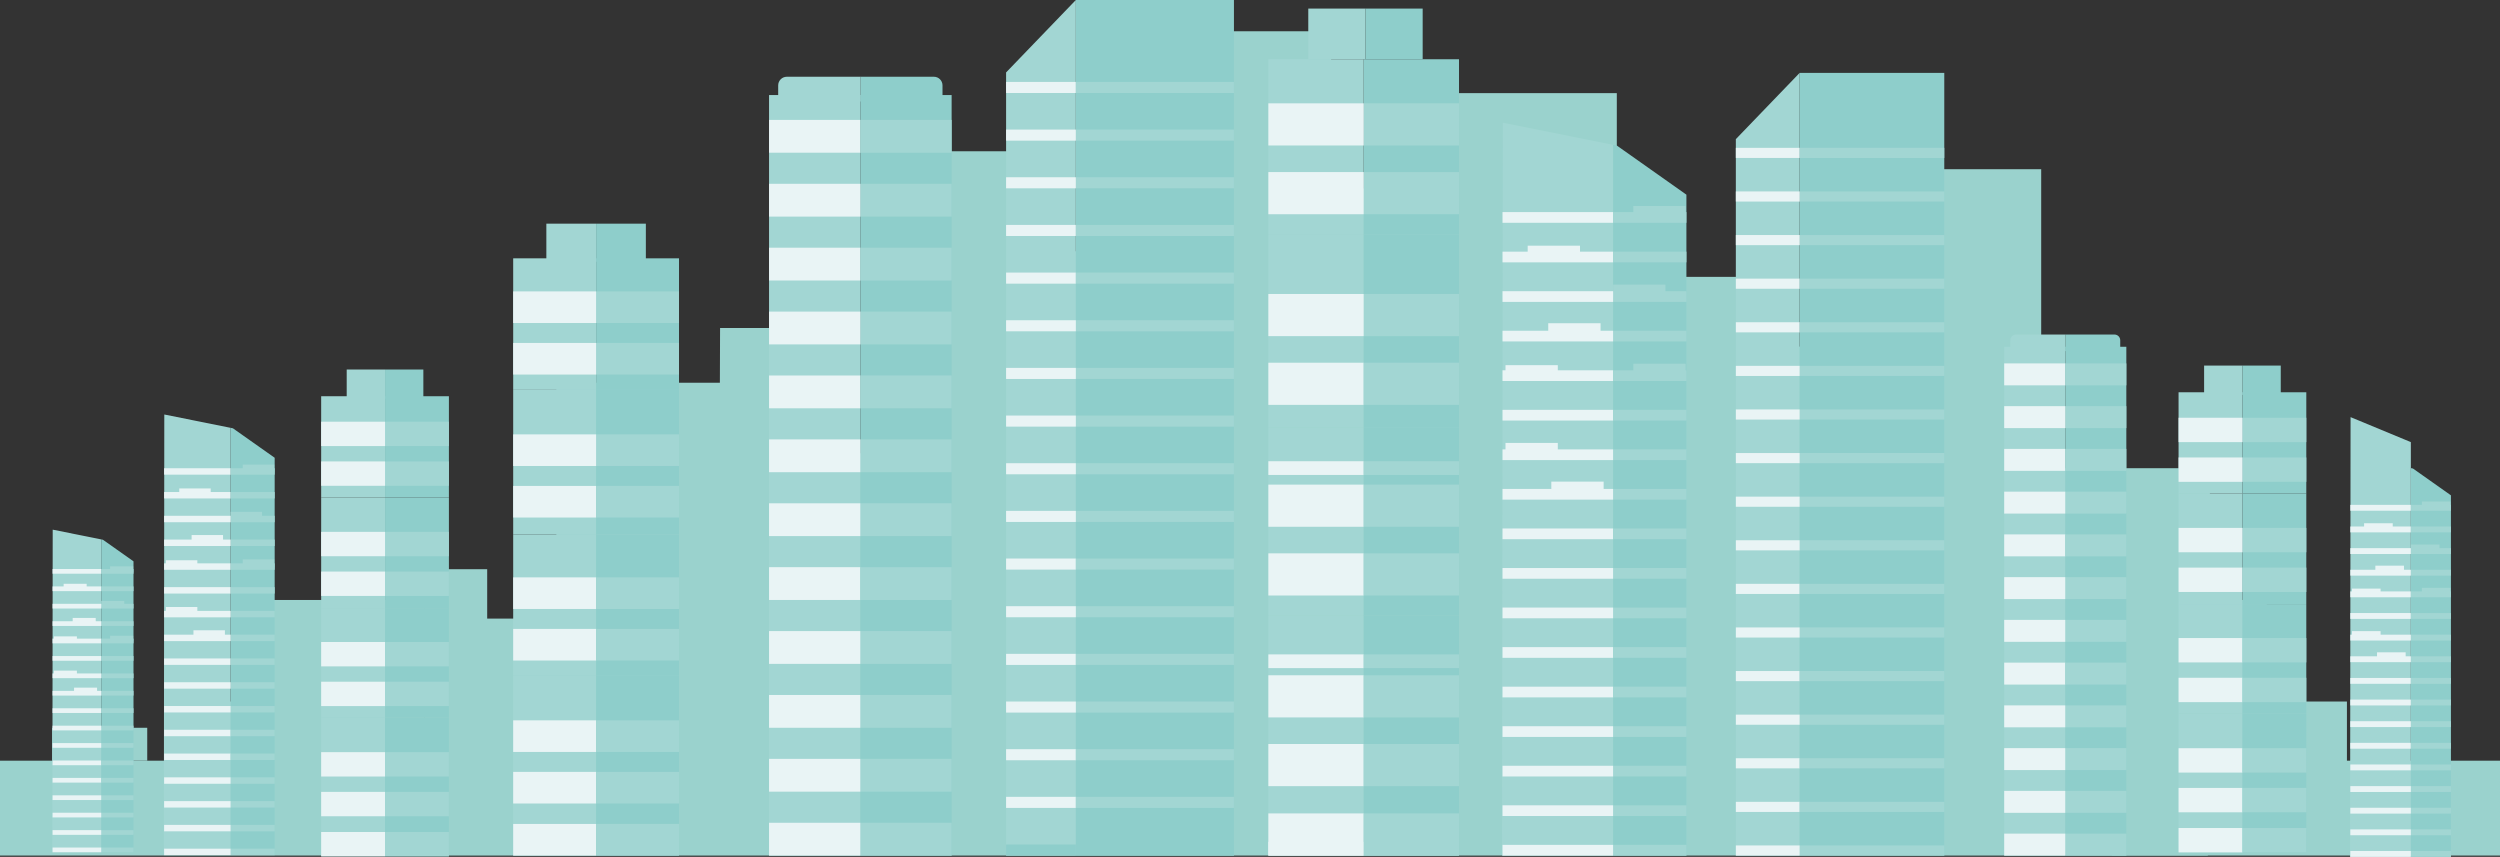
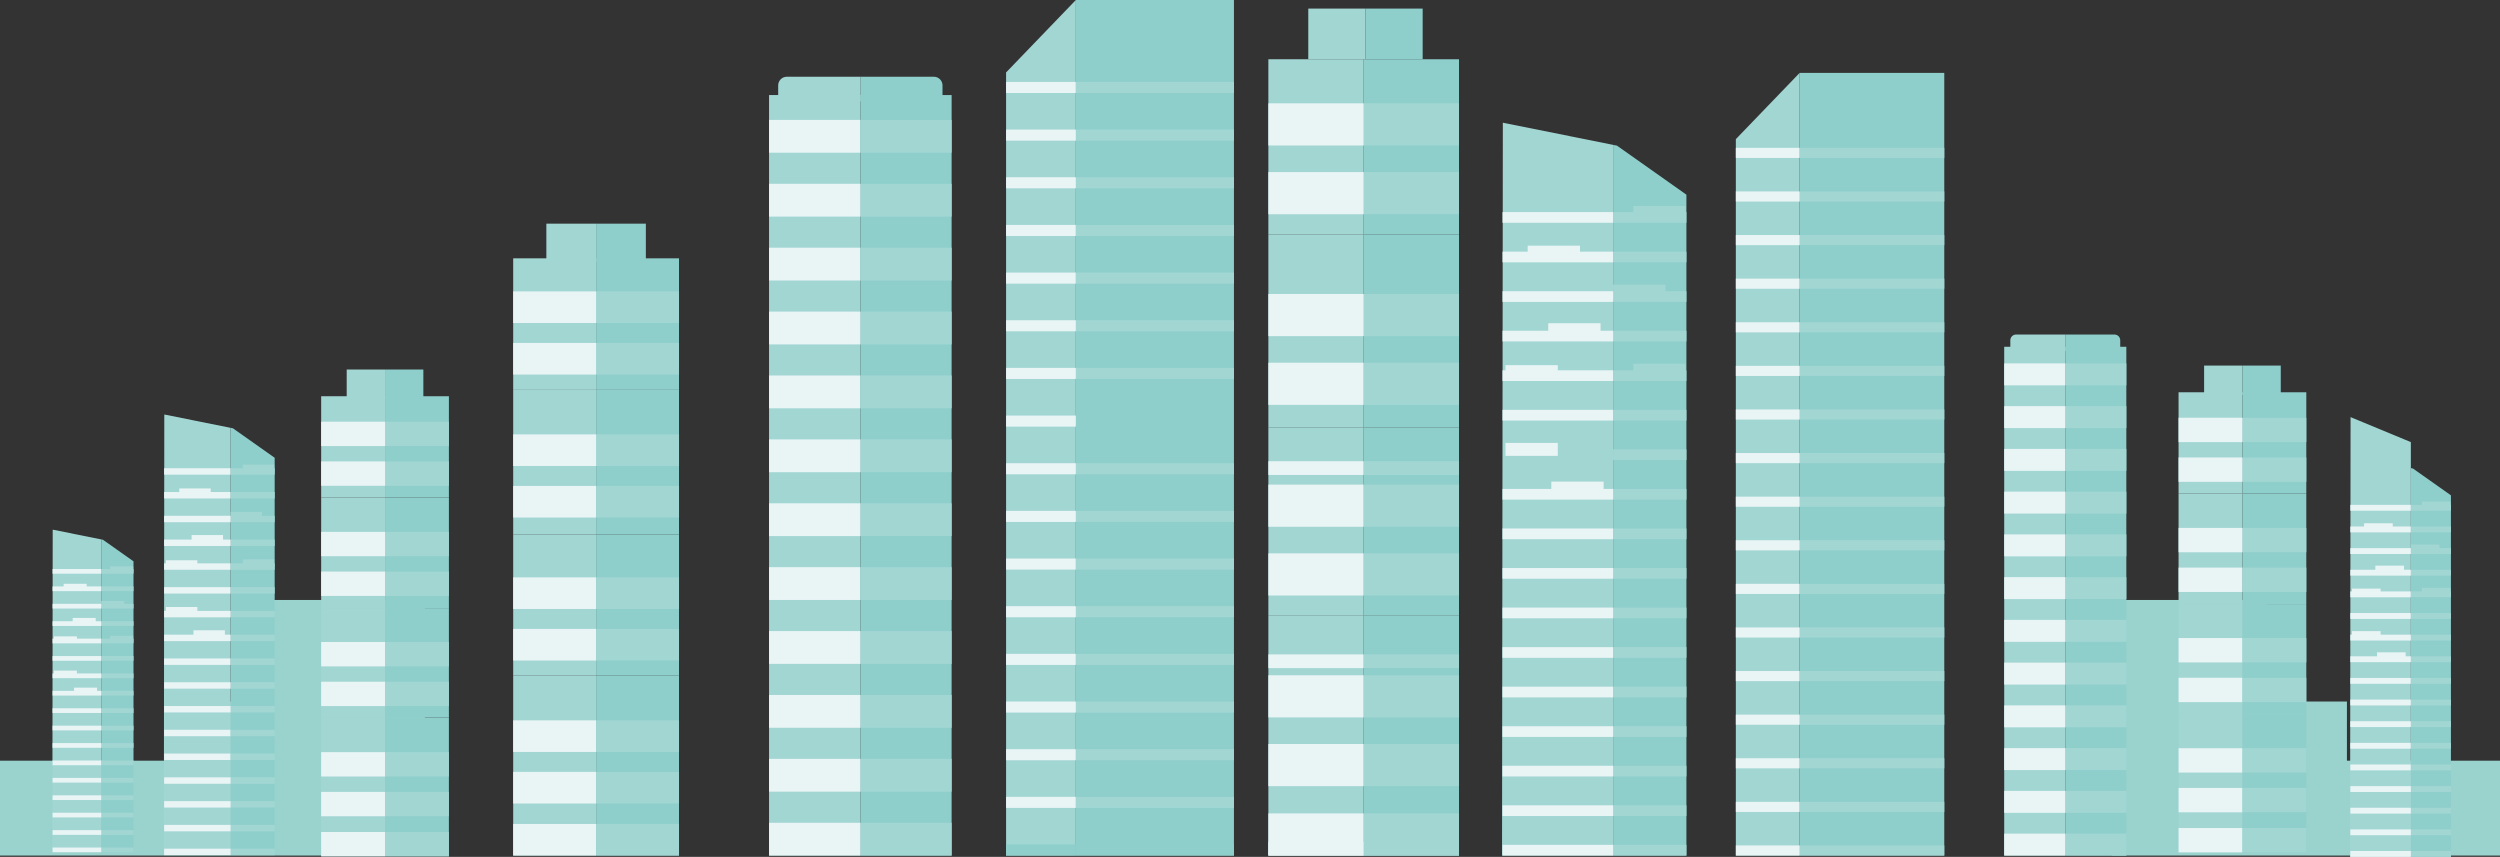
<svg xmlns="http://www.w3.org/2000/svg" viewBox="0 0 1497.1 513.13">
  <rect x="0" y="0" width="1497.1" height="513.13" fill="#333333" stroke="none" />
  <g id="a" data-name="Layer 1" />
  <g id="b" data-name="Layer 2">
    <g id="c" data-name="Ñëîé 1">
      <g>
-         <polygon points="254.46 512.35 254.46 340.87 291.75 340.87 291.75 370.44 333.17 370.44 333.17 229.2 431.09 229.2 431.21 196.41 496.1 196.41 496.1 271.45 520.96 271.45 520.96 90.59 614.54 90.59 614.54 150.46 683.89 150.46 683.89 225.64 712.89 225.64 712.89 18.73 797.12 18.73 797.12 112.87 855.11 112.87 855.11 55.79 968.21 55.79 968.21 165.78 1053.34 165.78 1053.34 207.54 1111.94 207.54 1111.94 261.84 1156.13 261.84 1156.13 101.33 1222.35 101.33 1222.35 310.41 1234.83 310.41 1234.83 280.38 1323.34 280.38 1323.34 361.75 1322.13 512.35 254.46 512.35" style="fill: #9ad2cd;" />
        <polygon points="0 512.35 254.46 512.35 254.46 359.29 161.66 359.29 161.66 420.1 113.66 420.1 113.66 455.53 0 455.53 0 512.35" style="fill: #9ad2cd;" />
-         <rect x="31.17" y="435.82" width="57" height="19.71" style="fill: #9ad2cd;" />
        <polygon points="1497.1 512.35 1264.63 512.35 1264.63 359.29 1357.44 359.29 1357.44 420.1 1405.43 420.1 1405.43 455.53 1497.1 455.53 1497.1 512.35" style="fill: #9ad2cd;" />
        <g>
          <polygon points="602.49 43.38 602.49 512.35 644.26 512.35 644.26 0 602.49 43.38" style="fill: #a2d6d3;" />
          <polygon points="738.93 0 644.26 0 644.26 0 644.26 512.35 738.93 512.35 738.93 0" style="fill: #8ececb;" />
        </g>
        <g>
          <rect x="759.55" y="140.51" width="57.08" height="115.39" style="fill: #a2d6d3;" />
          <rect x="759.55" y="255.89" width="57.08" height="112.54" style="fill: #a2d6d3;" />
          <rect x="759.55" y="35.48" width="57.08" height="105.03" style="fill: #a2d6d3;" />
          <rect x="759.55" y="368.43" width="57.08" height="143.92" style="fill: #a2d6d3;" />
          <rect x="816.63" y="255.89" width="57.08" height="112.54" style="fill: #8ececb;" />
          <rect x="816.63" y="140.51" width="57.08" height="115.39" style="fill: #8ececb;" />
          <rect x="816.63" y="35.48" width="57.08" height="105.03" style="fill: #8ececb;" />
          <rect x="816.63" y="368.43" width="57.08" height="143.92" style="fill: #8ececb;" />
        </g>
        <g>
          <rect x="783.45" y="5.14" width="34.25" height="30.34" style="fill: #a2d6d3;" />
          <rect x="817.7" y="5.14" width="34.25" height="30.34" style="fill: #8ececb;" />
        </g>
        <g>
          <rect x="602.49" y="49.06" width="41.77" height="6.63" style="fill: #e9f4f5;" />
          <rect x="644.26" y="49.06" width="94.67" height="6.63" style="fill: #a2d6d3;" />
          <rect x="644.26" y="77.6" width="94.67" height="6.63" style="fill: #a2d6d3;" />
          <rect x="602.49" y="77.6" width="41.77" height="6.63" style="fill: #e9f4f5;" />
          <rect x="644.26" y="106.14" width="94.67" height="6.63" style="fill: #a2d6d3;" />
          <rect x="602.49" y="106.14" width="41.77" height="6.63" style="fill: #e9f4f5;" />
          <rect x="602.49" y="134.69" width="41.77" height="6.63" style="fill: #e9f4f5;" />
          <rect x="644.26" y="134.69" width="94.67" height="6.63" style="fill: #a2d6d3;" />
          <rect x="602.49" y="163.23" width="41.77" height="6.63" style="fill: #e9f4f5;" />
          <rect x="644.26" y="163.23" width="94.67" height="6.63" style="fill: #a2d6d3;" />
          <rect x="644.26" y="191.77" width="94.67" height="6.63" style="fill: #a2d6d3;" />
          <rect x="602.49" y="191.77" width="41.77" height="6.63" style="fill: #e9f4f5;" />
          <rect x="644.26" y="220.31" width="94.67" height="6.63" style="fill: #a2d6d3;" />
          <rect x="602.49" y="220.31" width="41.77" height="6.63" style="fill: #e9f4f5;" />
-           <rect x="644.26" y="248.85" width="94.67" height="6.63" style="fill: #a2d6d3;" />
          <rect x="602.49" y="248.85" width="41.77" height="6.63" style="fill: #e9f4f5;" />
          <rect x="644.26" y="277.39" width="94.67" height="6.63" style="fill: #a2d6d3;" />
          <rect x="602.49" y="277.39" width="41.77" height="6.63" style="fill: #e9f4f5;" />
          <rect x="644.26" y="305.93" width="94.67" height="6.63" style="fill: #a2d6d3;" />
          <rect x="602.49" y="305.93" width="41.77" height="6.63" style="fill: #e9f4f5;" />
          <rect x="602.49" y="334.47" width="41.77" height="6.63" style="fill: #e9f4f5;" />
          <rect x="644.26" y="334.47" width="94.67" height="6.63" style="fill: #a2d6d3;" />
          <rect x="644.26" y="363.01" width="94.67" height="6.63" style="fill: #a2d6d3;" />
          <rect x="602.49" y="363.01" width="41.77" height="6.63" style="fill: #e9f4f5;" />
          <rect x="602.49" y="391.55" width="41.77" height="6.63" style="fill: #e9f4f5;" />
          <rect x="644.26" y="391.55" width="94.67" height="6.63" style="fill: #a2d6d3;" />
          <rect x="644.26" y="420.1" width="94.67" height="6.63" style="fill: #a2d6d3;" />
          <rect x="602.49" y="420.1" width="41.77" height="6.63" style="fill: #e9f4f5;" />
          <rect x="602.49" y="448.64" width="41.77" height="6.63" style="fill: #e9f4f5;" />
          <rect x="644.26" y="448.64" width="94.67" height="6.63" style="fill: #a2d6d3;" />
          <rect x="602.49" y="477.18" width="41.77" height="6.63" style="fill: #e9f4f5;" />
          <rect x="644.26" y="477.18" width="94.67" height="6.63" style="fill: #a2d6d3;" />
          <rect x="644.26" y="505.72" width="94.67" height="6.63" style="fill: #8ececb;" />
          <rect x="602.49" y="505.72" width="41.77" height="6.63" style="fill: #8ececb;" />
        </g>
        <g>
          <polygon points="1039.49 83.33 1039.49 512.35 1077.7 512.35 1077.7 43.65 1039.49 83.33" style="fill: #a2d6d3;" />
          <polygon points="1164.31 43.65 1077.7 43.65 1077.7 43.65 1077.7 512.35 1164.31 512.35 1164.31 43.65" style="fill: #8ececb;" />
        </g>
        <g>
          <rect x="1039.49" y="88.53" width="38.21" height="6.06" style="fill: #e9f4f5;" />
          <rect x="1077.7" y="88.53" width="86.61" height="6.06" style="fill: #a2d6d3;" />
          <rect x="1077.7" y="114.64" width="86.61" height="6.06" style="fill: #a2d6d3;" />
          <rect x="1039.49" y="114.64" width="38.21" height="6.06" style="fill: #e9f4f5;" />
          <rect x="1077.7" y="140.75" width="86.61" height="6.06" style="fill: #a2d6d3;" />
          <rect x="1039.49" y="140.75" width="38.21" height="6.06" style="fill: #e9f4f5;" />
          <rect x="1039.49" y="166.86" width="38.21" height="6.06" style="fill: #e9f4f5;" />
          <rect x="1077.7" y="166.86" width="86.61" height="6.06" style="fill: #a2d6d3;" />
          <rect x="1039.49" y="192.97" width="38.21" height="6.06" style="fill: #e9f4f5;" />
          <rect x="1077.7" y="192.97" width="86.61" height="6.06" style="fill: #a2d6d3;" />
          <rect x="1077.7" y="219.08" width="86.61" height="6.06" style="fill: #a2d6d3;" />
          <rect x="1039.49" y="219.08" width="38.21" height="6.06" style="fill: #e9f4f5;" />
          <rect x="1077.7" y="245.19" width="86.61" height="6.06" style="fill: #a2d6d3;" />
          <rect x="1039.49" y="245.19" width="38.21" height="6.06" style="fill: #e9f4f5;" />
          <rect x="1077.7" y="271.3" width="86.61" height="6.06" style="fill: #a2d6d3;" />
          <rect x="1039.49" y="271.3" width="38.21" height="6.06" style="fill: #e9f4f5;" />
          <rect x="1077.7" y="297.41" width="86.61" height="6.06" style="fill: #a2d6d3;" />
          <rect x="1039.49" y="297.41" width="38.21" height="6.06" style="fill: #e9f4f5;" />
          <rect x="1077.7" y="323.52" width="86.61" height="6.06" style="fill: #a2d6d3;" />
          <rect x="1039.49" y="323.52" width="38.21" height="6.06" style="fill: #e9f4f5;" />
          <rect x="1039.49" y="349.62" width="38.21" height="6.06" style="fill: #e9f4f5;" />
          <rect x="1077.7" y="349.62" width="86.61" height="6.06" style="fill: #a2d6d3;" />
          <rect x="1077.7" y="375.73" width="86.61" height="6.06" style="fill: #a2d6d3;" />
          <rect x="1039.49" y="375.73" width="38.21" height="6.06" style="fill: #e9f4f5;" />
          <rect x="1039.49" y="401.84" width="38.21" height="6.06" style="fill: #e9f4f5;" />
          <rect x="1077.7" y="401.84" width="86.61" height="6.06" style="fill: #a2d6d3;" />
          <rect x="1077.7" y="427.95" width="86.61" height="6.06" style="fill: #a2d6d3;" />
          <rect x="1039.49" y="427.95" width="38.21" height="6.06" style="fill: #e9f4f5;" />
          <rect x="1039.49" y="454.06" width="38.21" height="6.06" style="fill: #e9f4f5;" />
          <rect x="1077.7" y="454.06" width="86.61" height="6.06" style="fill: #a2d6d3;" />
          <rect x="1039.49" y="480.17" width="38.21" height="6.06" style="fill: #e9f4f5;" />
          <rect x="1077.7" y="480.17" width="86.61" height="6.06" style="fill: #a2d6d3;" />
          <rect x="1077.7" y="506.28" width="86.61" height="6.06" style="fill: #a2d6d3;" />
          <rect x="1039.49" y="506.28" width="38.21" height="6.06" style="fill: #e9f4f5;" />
        </g>
        <g>
          <g>
            <polygon points="466.01 56.92 460.54 56.92 460.54 512.35 515.21 512.35 515.21 56.92 466.01 56.92" style="fill: #a2d6d3;" />
            <polygon points="569.87 56.92 564.4 56.92 515.21 56.92 515.21 512.35 569.87 512.35 569.87 56.92" style="fill: #8ececb;" />
            <path d="M515.21,60.75h49.2v-9.63c0-2.85-2.31-5.16-5.16-5.16h-44.04v14.79Z" style="fill: #8ececb;" />
-             <path d="M515.21,45.96h-44.04c-2.85,0-5.16,2.31-5.16,5.16v9.63h49.2v-14.79Z" style="fill: #a2d6d3;" />
+             <path d="M515.21,45.96h-44.04c-2.85,0-5.16,2.31-5.16,5.16v9.63h49.2v-14.79" style="fill: #a2d6d3;" />
          </g>
          <g>
            <rect x="460.54" y="71.81" width="54.66" height="19.64" style="fill: #e9f4f5;" />
            <rect x="515.21" y="71.81" width="54.66" height="19.64" style="fill: #a2d6d3;" />
            <rect x="515.21" y="110.07" width="54.66" height="19.64" style="fill: #a2d6d3;" />
            <rect x="460.54" y="110.07" width="54.66" height="19.64" style="fill: #e9f4f5;" />
            <rect x="460.54" y="148.34" width="54.66" height="19.64" style="fill: #e9f4f5;" />
            <rect x="515.21" y="148.34" width="54.66" height="19.64" style="fill: #a2d6d3;" />
            <rect x="515.21" y="186.6" width="54.66" height="19.64" style="fill: #a2d6d3;" />
            <rect x="460.54" y="186.6" width="54.66" height="19.64" style="fill: #e9f4f5;" />
            <rect x="460.54" y="224.86" width="54.66" height="19.64" style="fill: #e9f4f5;" />
            <rect x="515.21" y="224.86" width="54.66" height="19.64" style="fill: #a2d6d3;" />
            <rect x="515.21" y="263.13" width="54.66" height="19.64" style="fill: #a2d6d3;" />
            <rect x="460.54" y="263.13" width="54.66" height="19.64" style="fill: #e9f4f5;" />
            <rect x="515.21" y="301.39" width="54.66" height="19.64" style="fill: #a2d6d3;" />
            <rect x="460.54" y="301.39" width="54.66" height="19.64" style="fill: #e9f4f5;" />
            <rect x="460.54" y="339.65" width="54.66" height="19.64" style="fill: #e9f4f5;" />
            <rect x="515.21" y="339.65" width="54.66" height="19.64" style="fill: #a2d6d3;" />
            <rect x="515.21" y="377.92" width="54.66" height="19.64" style="fill: #a2d6d3;" />
            <rect x="460.54" y="377.92" width="54.66" height="19.64" style="fill: #e9f4f5;" />
            <rect x="515.21" y="416.18" width="54.66" height="19.64" style="fill: #a2d6d3;" />
            <rect x="460.54" y="416.18" width="54.66" height="19.64" style="fill: #e9f4f5;" />
            <rect x="515.21" y="454.44" width="54.66" height="19.64" style="fill: #a2d6d3;" />
            <rect x="460.54" y="454.44" width="54.66" height="19.64" style="fill: #e9f4f5;" />
            <rect x="515.21" y="492.71" width="54.66" height="19.64" style="fill: #a2d6d3;" />
            <rect x="460.54" y="492.71" width="54.66" height="19.64" style="fill: #e9f4f5;" />
          </g>
        </g>
        <g>
          <rect x="816.63" y="504.13" width="57.08" height="8.22" style="fill: #a2d6d3;" />
          <rect x="759.55" y="504.13" width="57.08" height="8.22" style="fill: #e9f4f5;" />
          <rect x="759.55" y="391.87" width="57.08" height="8.22" style="fill: #e9f4f5;" />
          <rect x="816.63" y="391.87" width="57.08" height="8.22" style="fill: #a2d6d3;" />
          <rect x="759.55" y="276.2" width="57.08" height="8.22" style="fill: #e9f4f5;" />
          <rect x="816.63" y="276.2" width="57.08" height="8.22" style="fill: #a2d6d3;" />
        </g>
        <g>
          <rect x="816.63" y="61.88" width="57.08" height="25.24" style="fill: #a2d6d3;" />
          <rect x="759.55" y="61.88" width="57.08" height="25.24" style="fill: #e9f4f5;" />
          <rect x="816.63" y="103.05" width="57.08" height="25.24" style="fill: #a2d6d3;" />
          <rect x="759.55" y="103.05" width="57.08" height="25.24" style="fill: #e9f4f5;" />
          <rect x="816.63" y="176.05" width="57.08" height="25.24" style="fill: #a2d6d3;" />
          <rect x="759.55" y="176.05" width="57.08" height="25.24" style="fill: #e9f4f5;" />
          <rect x="759.55" y="217.21" width="57.08" height="25.24" style="fill: #e9f4f5;" />
          <rect x="816.63" y="217.21" width="57.08" height="25.24" style="fill: #a2d6d3;" />
          <rect x="759.55" y="290.21" width="57.08" height="25.24" style="fill: #e9f4f5;" />
          <rect x="816.63" y="290.21" width="57.08" height="25.24" style="fill: #a2d6d3;" />
          <rect x="759.55" y="331.37" width="57.08" height="25.24" style="fill: #e9f4f5;" />
          <rect x="816.63" y="331.37" width="57.08" height="25.24" style="fill: #a2d6d3;" />
          <rect x="759.55" y="404.38" width="57.08" height="25.24" style="fill: #e9f4f5;" />
          <rect x="816.63" y="404.38" width="57.08" height="25.24" style="fill: #a2d6d3;" />
          <rect x="759.55" y="445.54" width="57.08" height="25.24" style="fill: #e9f4f5;" />
          <rect x="816.63" y="445.54" width="57.08" height="25.24" style="fill: #a2d6d3;" />
          <rect x="759.55" y="487.1" width="57.08" height="25.24" style="fill: #e9f4f5;" />
          <rect x="816.63" y="487.1" width="57.08" height="25.24" style="fill: #a2d6d3;" />
        </g>
        <g>
          <g>
            <rect x="307.32" y="233.47" width="49.65" height="86.54" style="fill: #a2d6d3;" />
            <rect x="307.32" y="320.01" width="49.65" height="84.4" style="fill: #a2d6d3;" />
            <rect x="307.32" y="154.7" width="49.65" height="78.77" style="fill: #a2d6d3;" />
            <rect x="307.32" y="404.41" width="49.65" height="107.94" style="fill: #a2d6d3;" />
            <rect x="356.97" y="320.01" width="49.65" height="84.4" style="fill: #8ececb;" />
            <rect x="356.97" y="233.47" width="49.65" height="86.54" style="fill: #8ececb;" />
            <rect x="356.97" y="154.7" width="49.65" height="78.77" style="fill: #8ececb;" />
            <rect x="356.97" y="404.41" width="49.65" height="107.94" style="fill: #8ececb;" />
          </g>
          <g>
            <rect x="327.18" y="133.94" width="29.79" height="22.76" style="fill: #a2d6d3;" />
            <rect x="356.97" y="133.94" width="29.79" height="22.76" style="fill: #8ececb;" />
          </g>
          <g>
            <rect x="356.97" y="174.5" width="49.65" height="18.93" style="fill: #a2d6d3;" />
            <rect x="307.32" y="174.5" width="49.65" height="18.93" style="fill: #e9f4f5;" />
            <rect x="356.97" y="205.37" width="49.65" height="18.93" style="fill: #a2d6d3;" />
            <rect x="307.32" y="205.37" width="49.65" height="18.93" style="fill: #e9f4f5;" />
            <rect x="356.97" y="260.12" width="49.65" height="18.93" style="fill: #a2d6d3;" />
            <rect x="307.32" y="260.12" width="49.65" height="18.93" style="fill: #e9f4f5;" />
            <rect x="307.32" y="290.99" width="49.65" height="18.93" style="fill: #e9f4f5;" />
            <rect x="356.97" y="290.99" width="49.65" height="18.93" style="fill: #a2d6d3;" />
            <rect x="307.32" y="345.75" width="49.65" height="18.93" style="fill: #e9f4f5;" />
            <rect x="356.97" y="345.75" width="49.65" height="18.93" style="fill: #a2d6d3;" />
            <rect x="307.32" y="376.62" width="49.65" height="18.93" style="fill: #e9f4f5;" />
            <rect x="356.97" y="376.62" width="49.65" height="18.93" style="fill: #a2d6d3;" />
            <rect x="307.32" y="431.37" width="49.65" height="18.93" style="fill: #e9f4f5;" />
            <rect x="356.97" y="431.37" width="49.65" height="18.93" style="fill: #a2d6d3;" />
            <rect x="307.32" y="462.24" width="49.65" height="18.93" style="fill: #e9f4f5;" />
            <rect x="356.97" y="462.24" width="49.65" height="18.93" style="fill: #a2d6d3;" />
            <rect x="307.32" y="493.41" width="49.65" height="18.93" style="fill: #e9f4f5;" />
            <rect x="356.97" y="493.41" width="49.65" height="18.93" style="fill: #a2d6d3;" />
          </g>
        </g>
        <g>
          <g>
            <rect x="192.33" y="297.96" width="38.25" height="66.67" style="fill: #a2d6d3;" />
            <rect x="192.33" y="364.63" width="38.25" height="65.02" style="fill: #a2d6d3;" />
            <rect x="192.33" y="237.28" width="38.25" height="60.68" style="fill: #a2d6d3;" />
            <rect x="192.33" y="429.65" width="38.25" height="83.15" style="fill: #a2d6d3;" />
            <rect x="230.57" y="364.63" width="38.25" height="65.02" style="fill: #8ececb;" />
            <rect x="230.57" y="297.96" width="38.25" height="66.67" style="fill: #8ececb;" />
            <rect x="230.57" y="237.28" width="38.25" height="60.68" style="fill: #8ececb;" />
            <rect x="230.57" y="429.65" width="38.25" height="83.15" style="fill: #8ececb;" />
          </g>
          <g>
            <rect x="207.62" y="221.28" width="22.95" height="17.53" style="fill: #a2d6d3;" />
            <rect x="230.57" y="221.28" width="22.95" height="17.53" style="fill: #8ececb;" />
          </g>
          <g>
            <rect x="230.57" y="252.53" width="38.25" height="14.59" style="fill: #a2d6d3;" />
            <rect x="192.33" y="252.53" width="38.25" height="14.59" style="fill: #e9f4f5;" />
            <rect x="230.57" y="276.32" width="38.25" height="14.59" style="fill: #a2d6d3;" />
            <rect x="192.33" y="276.32" width="38.25" height="14.59" style="fill: #e9f4f5;" />
            <rect x="230.57" y="318.5" width="38.25" height="14.59" style="fill: #a2d6d3;" />
            <rect x="192.33" y="318.5" width="38.25" height="14.59" style="fill: #e9f4f5;" />
            <rect x="192.33" y="342.28" width="38.25" height="14.59" style="fill: #e9f4f5;" />
            <rect x="230.57" y="342.28" width="38.25" height="14.59" style="fill: #a2d6d3;" />
            <rect x="192.33" y="384.46" width="38.25" height="14.59" style="fill: #e9f4f5;" />
            <rect x="230.57" y="384.46" width="38.25" height="14.59" style="fill: #a2d6d3;" />
            <rect x="192.33" y="408.24" width="38.25" height="14.59" style="fill: #e9f4f5;" />
            <rect x="230.57" y="408.24" width="38.25" height="14.59" style="fill: #a2d6d3;" />
            <rect x="192.33" y="450.42" width="38.25" height="14.59" style="fill: #e9f4f5;" />
            <rect x="230.57" y="450.42" width="38.25" height="14.59" style="fill: #a2d6d3;" />
            <rect x="192.33" y="474.21" width="38.25" height="14.59" style="fill: #e9f4f5;" />
            <rect x="230.57" y="474.21" width="38.25" height="14.59" style="fill: #a2d6d3;" />
            <rect x="192.33" y="498.22" width="38.25" height="14.59" style="fill: #e9f4f5;" />
            <rect x="230.57" y="498.22" width="38.25" height="14.59" style="fill: #a2d6d3;" />
          </g>
        </g>
        <g>
          <g>
            <rect x="1304.61" y="295.59" width="38.25" height="66.67" style="fill: #a2d6d3;" />
            <rect x="1304.61" y="362.26" width="38.25" height="65.02" style="fill: #a2d6d3;" />
            <rect x="1304.61" y="234.91" width="38.25" height="60.68" style="fill: #a2d6d3;" />
            <rect x="1304.61" y="427.29" width="38.25" height="83.15" style="fill: #a2d6d3;" />
            <rect x="1342.86" y="362.26" width="38.25" height="65.02" style="fill: #8ececb;" />
            <rect x="1342.86" y="295.59" width="38.25" height="66.67" style="fill: #8ececb;" />
            <rect x="1342.86" y="234.91" width="38.25" height="60.68" style="fill: #8ececb;" />
            <rect x="1342.86" y="427.29" width="38.25" height="83.15" style="fill: #8ececb;" />
          </g>
          <g>
            <rect x="1319.91" y="218.92" width="22.95" height="17.53" style="fill: #a2d6d3;" />
            <rect x="1342.86" y="218.92" width="22.95" height="17.53" style="fill: #8ececb;" />
          </g>
          <g>
            <rect x="1342.86" y="250.17" width="38.25" height="14.59" style="fill: #a2d6d3;" />
            <rect x="1304.61" y="250.17" width="38.25" height="14.59" style="fill: #e9f4f5;" />
            <rect x="1342.86" y="273.95" width="38.25" height="14.59" style="fill: #a2d6d3;" />
            <rect x="1304.61" y="273.95" width="38.25" height="14.59" style="fill: #e9f4f5;" />
            <rect x="1342.86" y="316.13" width="38.25" height="14.59" style="fill: #a2d6d3;" />
            <rect x="1304.61" y="316.13" width="38.25" height="14.59" style="fill: #e9f4f5;" />
            <rect x="1304.61" y="339.91" width="38.25" height="14.59" style="fill: #e9f4f5;" />
            <rect x="1342.86" y="339.91" width="38.25" height="14.59" style="fill: #a2d6d3;" />
            <rect x="1304.61" y="382.09" width="38.25" height="14.59" style="fill: #e9f4f5;" />
            <rect x="1342.86" y="382.09" width="38.25" height="14.59" style="fill: #a2d6d3;" />
            <rect x="1304.61" y="405.88" width="38.25" height="14.59" style="fill: #e9f4f5;" />
            <rect x="1342.86" y="405.88" width="38.25" height="14.59" style="fill: #a2d6d3;" />
            <rect x="1304.61" y="448.06" width="38.25" height="14.59" style="fill: #e9f4f5;" />
            <rect x="1342.86" y="448.06" width="38.25" height="14.59" style="fill: #a2d6d3;" />
            <rect x="1304.61" y="471.84" width="38.25" height="14.59" style="fill: #e9f4f5;" />
            <rect x="1342.86" y="471.84" width="38.25" height="14.59" style="fill: #a2d6d3;" />
            <rect x="1304.61" y="495.85" width="38.25" height="14.59" style="fill: #e9f4f5;" />
            <rect x="1342.86" y="495.85" width="38.25" height="14.59" style="fill: #a2d6d3;" />
          </g>
        </g>
        <g>
          <g>
            <polygon points="899.96 73.48 899.48 512.35 965.99 512.35 965.99 86.75 899.96 73.48" style="fill: #a2d6d3;" />
            <polygon points="1009.89 116.58 968.3 87.21 965.99 86.75 965.99 512.35 1009.89 512.35 1009.89 116.58" style="fill: #8ececb;" />
          </g>
          <rect x="978.09" y="123.38" width="31.33" height="7.75" style="fill: #a2d6d3;" />
          <rect x="965.99" y="170.45" width="31.33" height="7.75" style="fill: #a2d6d3;" />
          <rect x="914.84" y="147.13" width="31.33" height="7.75" style="fill: #e9f4f5;" />
          <rect x="927.15" y="193.56" width="31.33" height="7.75" style="fill: #e9f4f5;" />
          <rect x="901.55" y="218.68" width="31.33" height="7.75" style="fill: #e9f4f5;" />
          <rect x="901.55" y="265.24" width="31.33" height="7.75" style="fill: #e9f4f5;" />
          <rect x="928.99" y="288.41" width="31.33" height="7.75" style="fill: #e9f4f5;" />
          <rect x="978.09" y="217.82" width="31.33" height="7.75" style="fill: #a2d6d3;" />
          <g>
            <rect x="899.77" y="127.01" width="66.22" height="6.41" style="fill: #e9f4f5;" />
            <rect x="965.99" y="127.01" width="43.9" height="6.41" style="fill: #a2d6d3;" />
            <rect x="899.77" y="150.7" width="66.22" height="6.41" style="fill: #e9f4f5;" />
            <rect x="965.99" y="150.7" width="43.9" height="6.41" style="fill: #a2d6d3;" />
            <rect x="965.99" y="174.38" width="43.9" height="6.41" style="fill: #a2d6d3;" />
            <rect x="899.77" y="174.38" width="66.22" height="6.41" style="fill: #e9f4f5;" />
            <rect x="965.99" y="198.06" width="43.9" height="6.41" style="fill: #a2d6d3;" />
            <rect x="899.77" y="198.06" width="66.22" height="6.41" style="fill: #e9f4f5;" />
            <rect x="899.77" y="221.75" width="66.22" height="6.41" style="fill: #e9f4f5;" />
            <rect x="965.99" y="221.75" width="43.9" height="6.41" style="fill: #a2d6d3;" />
            <rect x="899.77" y="245.43" width="66.22" height="6.41" style="fill: #e9f4f5;" />
            <rect x="965.99" y="245.43" width="43.9" height="6.41" style="fill: #a2d6d3;" />
            <rect x="965.99" y="269.11" width="43.9" height="6.41" style="fill: #a2d6d3;" />
-             <rect x="899.77" y="269.11" width="66.22" height="6.41" style="fill: #e9f4f5;" />
            <rect x="965.99" y="292.79" width="43.9" height="6.41" style="fill: #a2d6d3;" />
            <rect x="899.77" y="292.79" width="66.22" height="6.41" style="fill: #e9f4f5;" />
            <rect x="899.77" y="316.48" width="66.22" height="6.41" style="fill: #e9f4f5;" />
            <rect x="965.99" y="316.48" width="43.9" height="6.41" style="fill: #a2d6d3;" />
            <rect x="965.99" y="340.16" width="43.9" height="6.41" style="fill: #a2d6d3;" />
            <rect x="899.77" y="340.16" width="66.22" height="6.41" style="fill: #e9f4f5;" />
            <rect x="965.99" y="363.84" width="43.9" height="6.41" style="fill: #a2d6d3;" />
            <rect x="899.77" y="363.84" width="66.22" height="6.41" style="fill: #e9f4f5;" />
            <rect x="899.77" y="387.52" width="66.22" height="6.41" style="fill: #e9f4f5;" />
            <rect x="965.99" y="387.52" width="43.9" height="6.41" style="fill: #a2d6d3;" />
            <rect x="899.77" y="411.21" width="66.22" height="6.41" style="fill: #e9f4f5;" />
            <rect x="965.99" y="411.21" width="43.9" height="6.41" style="fill: #a2d6d3;" />
            <rect x="965.99" y="434.89" width="43.9" height="6.41" style="fill: #a2d6d3;" />
            <rect x="899.77" y="434.89" width="66.22" height="6.41" style="fill: #e9f4f5;" />
            <rect x="965.99" y="458.57" width="43.9" height="6.41" style="fill: #a2d6d3;" />
            <rect x="899.77" y="458.57" width="66.22" height="6.41" style="fill: #e9f4f5;" />
            <rect x="965.99" y="482.25" width="43.9" height="6.41" style="fill: #a2d6d3;" />
            <rect x="899.77" y="482.25" width="66.22" height="6.41" style="fill: #e9f4f5;" />
            <rect x="965.99" y="505.94" width="43.9" height="6.41" style="fill: #a2d6d3;" />
            <rect x="899.77" y="505.94" width="66.22" height="6.41" style="fill: #e9f4f5;" />
          </g>
        </g>
        <g>
          <g>
            <polygon points="1203.86 207.66 1200.2 207.66 1200.2 512.35 1236.77 512.35 1236.77 207.66 1203.86 207.66" style="fill: #a2d6d3;" />
            <polygon points="1273.34 207.66 1269.68 207.66 1236.77 207.66 1236.77 512.35 1273.34 512.35 1273.34 207.66" style="fill: #8ececb;" />
            <path d="M1236.77,210.22h32.91v-6.44c0-1.91-1.55-3.45-3.45-3.45h-29.46v9.9Z" style="fill: #8ececb;" />
            <path d="M1236.77,200.33h-29.46c-1.91,0-3.45,1.55-3.45,3.45v6.44h32.91v-9.9Z" style="fill: #a2d6d3;" />
          </g>
          <g>
            <rect x="1200.2" y="217.62" width="36.57" height="13.14" style="fill: #e9f4f5;" />
            <rect x="1236.77" y="217.62" width="36.57" height="13.14" style="fill: #a2d6d3;" />
            <rect x="1236.77" y="243.22" width="36.57" height="13.14" style="fill: #a2d6d3;" />
            <rect x="1200.2" y="243.22" width="36.57" height="13.14" style="fill: #e9f4f5;" />
            <rect x="1200.2" y="268.82" width="36.57" height="13.14" style="fill: #e9f4f5;" />
            <rect x="1236.77" y="268.82" width="36.57" height="13.14" style="fill: #a2d6d3;" />
            <rect x="1236.77" y="294.42" width="36.57" height="13.14" style="fill: #a2d6d3;" />
            <rect x="1200.2" y="294.42" width="36.57" height="13.14" style="fill: #e9f4f5;" />
            <rect x="1200.2" y="320.02" width="36.57" height="13.14" style="fill: #e9f4f5;" />
            <rect x="1236.77" y="320.02" width="36.57" height="13.14" style="fill: #a2d6d3;" />
            <rect x="1236.77" y="345.62" width="36.57" height="13.14" style="fill: #a2d6d3;" />
            <rect x="1200.2" y="345.62" width="36.57" height="13.14" style="fill: #e9f4f5;" />
            <rect x="1236.77" y="371.21" width="36.57" height="13.14" style="fill: #a2d6d3;" />
            <rect x="1200.2" y="371.21" width="36.57" height="13.14" style="fill: #e9f4f5;" />
            <rect x="1200.2" y="396.81" width="36.57" height="13.14" style="fill: #e9f4f5;" />
            <rect x="1236.77" y="396.81" width="36.57" height="13.14" style="fill: #a2d6d3;" />
            <rect x="1236.77" y="422.41" width="36.57" height="13.14" style="fill: #a2d6d3;" />
            <rect x="1200.2" y="422.41" width="36.57" height="13.14" style="fill: #e9f4f5;" />
            <rect x="1236.77" y="448.01" width="36.57" height="13.14" style="fill: #a2d6d3;" />
            <rect x="1200.2" y="448.01" width="36.57" height="13.14" style="fill: #e9f4f5;" />
            <rect x="1236.77" y="473.61" width="36.57" height="13.14" style="fill: #a2d6d3;" />
            <rect x="1200.2" y="473.61" width="36.57" height="13.14" style="fill: #e9f4f5;" />
            <rect x="1236.77" y="499.21" width="36.57" height="13.14" style="fill: #a2d6d3;" />
            <rect x="1200.2" y="499.21" width="36.57" height="13.14" style="fill: #e9f4f5;" />
          </g>
        </g>
        <g>
          <g>
            <polygon points="31.56 317.18 31.35 510.36 60.63 510.36 60.63 323.02 31.56 317.18" style="fill: #a2d6d3;" />
            <polygon points="79.95 336.15 61.64 323.22 60.63 323.02 60.63 510.36 79.95 510.36 79.95 336.15" style="fill: #8ececb;" />
          </g>
          <rect x="65.95" y="339.14" width="13.79" height="3.41" style="fill: #a2d6d3;" />
          <rect x="60.63" y="359.86" width="13.79" height="3.41" style="fill: #a2d6d3;" />
          <rect x="38.11" y="349.6" width="13.79" height="3.41" style="fill: #e9f4f5;" />
          <rect x="43.53" y="370.04" width="13.79" height="3.41" style="fill: #e9f4f5;" />
          <rect x="32.26" y="381.09" width="13.79" height="3.41" style="fill: #e9f4f5;" />
          <rect x="32.26" y="401.59" width="13.79" height="3.41" style="fill: #e9f4f5;" />
          <rect x="44.34" y="411.79" width="13.79" height="3.41" style="fill: #e9f4f5;" />
          <rect x="65.95" y="380.71" width="13.79" height="3.41" style="fill: #a2d6d3;" />
          <g>
            <rect x="31.48" y="340.74" width="29.15" height="2.82" style="fill: #e9f4f5;" />
            <rect x="60.63" y="340.74" width="19.32" height="2.82" style="fill: #a2d6d3;" />
            <rect x="31.48" y="351.17" width="29.15" height="2.82" style="fill: #e9f4f5;" />
            <rect x="60.63" y="351.17" width="19.32" height="2.82" style="fill: #a2d6d3;" />
            <rect x="60.63" y="361.59" width="19.32" height="2.82" style="fill: #a2d6d3;" />
            <rect x="31.48" y="361.59" width="29.15" height="2.82" style="fill: #e9f4f5;" />
            <rect x="60.63" y="372.02" width="19.32" height="2.82" style="fill: #a2d6d3;" />
            <rect x="31.48" y="372.02" width="29.15" height="2.82" style="fill: #e9f4f5;" />
            <rect x="31.48" y="382.44" width="29.15" height="2.82" style="fill: #e9f4f5;" />
            <rect x="60.63" y="382.44" width="19.32" height="2.82" style="fill: #a2d6d3;" />
            <rect x="31.48" y="392.87" width="29.15" height="2.82" style="fill: #e9f4f5;" />
            <rect x="60.63" y="392.87" width="19.32" height="2.82" style="fill: #a2d6d3;" />
            <rect x="60.63" y="403.29" width="19.32" height="2.82" style="fill: #a2d6d3;" />
            <rect x="31.48" y="403.29" width="29.15" height="2.82" style="fill: #e9f4f5;" />
            <rect x="60.63" y="413.72" width="19.32" height="2.82" style="fill: #a2d6d3;" />
            <rect x="31.48" y="413.72" width="29.15" height="2.82" style="fill: #e9f4f5;" />
            <rect x="31.48" y="424.14" width="29.15" height="2.82" style="fill: #e9f4f5;" />
            <rect x="60.63" y="424.14" width="19.32" height="2.82" style="fill: #a2d6d3;" />
            <rect x="60.63" y="434.57" width="19.32" height="2.82" style="fill: #a2d6d3;" />
            <rect x="31.48" y="434.57" width="29.15" height="2.82" style="fill: #e9f4f5;" />
            <rect x="60.63" y="444.99" width="19.32" height="2.82" style="fill: #a2d6d3;" />
            <rect x="31.48" y="444.99" width="29.15" height="2.82" style="fill: #e9f4f5;" />
            <rect x="31.48" y="455.42" width="29.15" height="2.82" style="fill: #e9f4f5;" />
            <rect x="60.63" y="455.42" width="19.32" height="2.82" style="fill: #a2d6d3;" />
            <rect x="31.48" y="465.84" width="29.15" height="2.82" style="fill: #e9f4f5;" />
            <rect x="60.63" y="465.84" width="19.32" height="2.82" style="fill: #a2d6d3;" />
            <rect x="60.63" y="476.27" width="19.32" height="2.82" style="fill: #a2d6d3;" />
            <rect x="31.48" y="476.27" width="29.15" height="2.82" style="fill: #e9f4f5;" />
            <rect x="60.63" y="486.69" width="19.32" height="2.82" style="fill: #a2d6d3;" />
            <rect x="31.48" y="486.69" width="29.15" height="2.82" style="fill: #e9f4f5;" />
            <rect x="60.63" y="497.12" width="19.32" height="2.82" style="fill: #a2d6d3;" />
            <rect x="31.48" y="497.12" width="29.15" height="2.82" style="fill: #e9f4f5;" />
            <rect x="60.63" y="507.54" width="19.32" height="2.82" style="fill: #a2d6d3;" />
            <rect x="31.48" y="507.54" width="29.15" height="2.82" style="fill: #e9f4f5;" />
          </g>
        </g>
        <g>
          <g>
            <polygon points="1407.61 249.79 1407.32 513.13 1443.71 513.13 1443.71 264.75 1407.61 249.79" style="fill: #a2d6d3;" />
            <polygon points="1467.72 296.63 1444.97 280.56 1443.71 280.31 1443.71 513.13 1467.72 513.13 1467.72 296.63" style="fill: #8ececb;" />
          </g>
          <rect x="1450.32" y="300.34" width="17.14" height="4.24" style="fill: #a2d6d3;" />
          <rect x="1443.71" y="326.1" width="17.14" height="4.24" style="fill: #a2d6d3;" />
          <rect x="1415.72" y="313.34" width="17.14" height="4.24" style="fill: #e9f4f5;" />
          <rect x="1422.46" y="338.74" width="17.14" height="4.24" style="fill: #e9f4f5;" />
          <rect x="1408.45" y="352.48" width="17.14" height="4.24" style="fill: #e9f4f5;" />
          <rect x="1408.45" y="377.95" width="17.14" height="4.24" style="fill: #e9f4f5;" />
          <rect x="1423.46" y="390.63" width="17.14" height="4.24" style="fill: #e9f4f5;" />
          <rect x="1450.32" y="352.01" width="17.14" height="4.24" style="fill: #a2d6d3;" />
          <g>
            <rect x="1407.48" y="302.33" width="36.23" height="3.51" style="fill: #e9f4f5;" />
            <rect x="1443.71" y="302.33" width="24.02" height="3.51" style="fill: #a2d6d3;" />
            <rect x="1407.48" y="315.29" width="36.23" height="3.51" style="fill: #e9f4f5;" />
            <rect x="1443.71" y="315.29" width="24.02" height="3.51" style="fill: #a2d6d3;" />
            <rect x="1443.71" y="328.25" width="24.02" height="3.51" style="fill: #a2d6d3;" />
            <rect x="1407.48" y="328.25" width="36.23" height="3.51" style="fill: #e9f4f5;" />
            <rect x="1443.71" y="341.2" width="24.02" height="3.51" style="fill: #a2d6d3;" />
            <rect x="1407.48" y="341.2" width="36.23" height="3.51" style="fill: #e9f4f5;" />
            <rect x="1407.48" y="354.16" width="36.23" height="3.51" style="fill: #e9f4f5;" />
            <rect x="1443.71" y="354.16" width="24.02" height="3.51" style="fill: #a2d6d3;" />
            <rect x="1407.48" y="367.11" width="36.23" height="3.51" style="fill: #e9f4f5;" />
            <rect x="1443.71" y="367.11" width="24.02" height="3.51" style="fill: #a2d6d3;" />
            <rect x="1443.71" y="380.07" width="24.02" height="3.51" style="fill: #a2d6d3;" />
            <rect x="1407.48" y="380.07" width="36.23" height="3.51" style="fill: #e9f4f5;" />
            <rect x="1443.71" y="393.02" width="24.02" height="3.51" style="fill: #a2d6d3;" />
            <rect x="1407.48" y="393.02" width="36.23" height="3.51" style="fill: #e9f4f5;" />
            <rect x="1407.48" y="405.98" width="36.23" height="3.51" style="fill: #e9f4f5;" />
            <rect x="1443.71" y="405.98" width="24.02" height="3.51" style="fill: #a2d6d3;" />
            <rect x="1443.71" y="418.94" width="24.02" height="3.51" style="fill: #a2d6d3;" />
            <rect x="1407.48" y="418.94" width="36.23" height="3.51" style="fill: #e9f4f5;" />
            <rect x="1443.71" y="431.89" width="24.02" height="3.51" style="fill: #a2d6d3;" />
            <rect x="1407.48" y="431.89" width="36.23" height="3.51" style="fill: #e9f4f5;" />
            <rect x="1407.48" y="444.85" width="36.23" height="3.51" style="fill: #e9f4f5;" />
            <rect x="1443.71" y="444.85" width="24.02" height="3.51" style="fill: #a2d6d3;" />
            <rect x="1407.48" y="457.8" width="36.23" height="3.51" style="fill: #e9f4f5;" />
            <rect x="1443.71" y="457.8" width="24.02" height="3.51" style="fill: #a2d6d3;" />
            <rect x="1443.71" y="470.76" width="24.02" height="3.51" style="fill: #a2d6d3;" />
            <rect x="1407.48" y="470.76" width="36.23" height="3.51" style="fill: #e9f4f5;" />
            <rect x="1443.71" y="483.71" width="24.02" height="3.51" style="fill: #a2d6d3;" />
            <rect x="1407.48" y="483.71" width="36.23" height="3.51" style="fill: #e9f4f5;" />
            <rect x="1443.71" y="496.67" width="24.02" height="3.51" style="fill: #a2d6d3;" />
            <rect x="1407.48" y="496.67" width="36.23" height="3.51" style="fill: #e9f4f5;" />
            <rect x="1443.71" y="509.63" width="24.02" height="3.51" style="fill: #a2d6d3;" />
            <rect x="1407.48" y="509.63" width="36.23" height="3.51" style="fill: #e9f4f5;" />
          </g>
        </g>
        <g>
          <g>
            <polygon points="98.39 248.22 98.11 512.07 138.09 512.07 138.09 256.2 98.39 248.22" style="fill: #a2d6d3;" />
            <polygon points="164.49 274.13 139.48 256.48 138.09 256.2 138.09 512.07 164.49 512.07 164.49 274.13" style="fill: #8ececb;" />
          </g>
          <rect x="145.37" y="278.22" width="18.83" height="4.66" style="fill: #a2d6d3;" />
          <rect x="138.09" y="306.52" width="18.83" height="4.66" style="fill: #a2d6d3;" />
          <rect x="107.34" y="292.5" width="18.83" height="4.66" style="fill: #e9f4f5;" />
          <rect x="114.74" y="320.41" width="18.83" height="4.66" style="fill: #e9f4f5;" />
          <rect x="99.35" y="335.51" width="18.83" height="4.66" style="fill: #e9f4f5;" />
          <rect x="99.35" y="363.5" width="18.83" height="4.66" style="fill: #e9f4f5;" />
          <rect x="115.85" y="377.44" width="18.83" height="4.66" style="fill: #e9f4f5;" />
          <rect x="145.37" y="334.99" width="18.83" height="4.66" style="fill: #a2d6d3;" />
          <g>
            <rect x="98.28" y="280.4" width="39.81" height="3.85" style="fill: #e9f4f5;" />
            <rect x="138.09" y="280.4" width="26.39" height="3.85" style="fill: #a2d6d3;" />
            <rect x="98.28" y="294.64" width="39.81" height="3.85" style="fill: #e9f4f5;" />
            <rect x="138.09" y="294.64" width="26.39" height="3.85" style="fill: #a2d6d3;" />
            <rect x="138.09" y="308.88" width="26.39" height="3.85" style="fill: #a2d6d3;" />
            <rect x="98.28" y="308.88" width="39.81" height="3.85" style="fill: #e9f4f5;" />
            <rect x="138.09" y="323.12" width="26.39" height="3.85" style="fill: #a2d6d3;" />
            <rect x="98.28" y="323.12" width="39.81" height="3.85" style="fill: #e9f4f5;" />
            <rect x="98.28" y="337.36" width="39.81" height="3.85" style="fill: #e9f4f5;" />
            <rect x="138.09" y="337.36" width="26.39" height="3.85" style="fill: #a2d6d3;" />
            <rect x="98.28" y="351.6" width="39.81" height="3.85" style="fill: #e9f4f5;" />
            <rect x="138.09" y="351.6" width="26.39" height="3.85" style="fill: #a2d6d3;" />
            <rect x="138.09" y="365.83" width="26.39" height="3.85" style="fill: #a2d6d3;" />
            <rect x="98.28" y="365.83" width="39.81" height="3.85" style="fill: #e9f4f5;" />
            <rect x="138.09" y="380.07" width="26.39" height="3.85" style="fill: #a2d6d3;" />
            <rect x="98.28" y="380.07" width="39.81" height="3.85" style="fill: #e9f4f5;" />
            <rect x="98.28" y="394.31" width="39.81" height="3.85" style="fill: #e9f4f5;" />
            <rect x="138.09" y="394.31" width="26.39" height="3.85" style="fill: #a2d6d3;" />
            <rect x="138.09" y="408.55" width="26.39" height="3.85" style="fill: #a2d6d3;" />
            <rect x="98.28" y="408.55" width="39.81" height="3.85" style="fill: #e9f4f5;" />
            <rect x="138.09" y="422.79" width="26.39" height="3.85" style="fill: #a2d6d3;" />
            <rect x="98.28" y="422.79" width="39.81" height="3.85" style="fill: #e9f4f5;" />
            <rect x="98.28" y="437.02" width="39.81" height="3.85" style="fill: #e9f4f5;" />
            <rect x="138.09" y="437.02" width="26.39" height="3.85" style="fill: #a2d6d3;" />
            <rect x="98.28" y="451.26" width="39.81" height="3.85" style="fill: #e9f4f5;" />
            <rect x="138.09" y="451.26" width="26.39" height="3.85" style="fill: #a2d6d3;" />
            <rect x="138.09" y="465.5" width="26.39" height="3.85" style="fill: #a2d6d3;" />
            <rect x="98.28" y="465.5" width="39.81" height="3.85" style="fill: #e9f4f5;" />
            <rect x="138.09" y="479.74" width="26.39" height="3.85" style="fill: #a2d6d3;" />
            <rect x="98.28" y="479.74" width="39.81" height="3.85" style="fill: #e9f4f5;" />
            <rect x="138.09" y="493.98" width="26.39" height="3.85" style="fill: #a2d6d3;" />
            <rect x="98.28" y="493.98" width="39.81" height="3.85" style="fill: #e9f4f5;" />
            <rect x="138.09" y="508.22" width="26.39" height="3.85" style="fill: #a2d6d3;" />
            <rect x="98.28" y="508.22" width="39.81" height="3.85" style="fill: #e9f4f5;" />
          </g>
        </g>
      </g>
    </g>
  </g>
</svg>